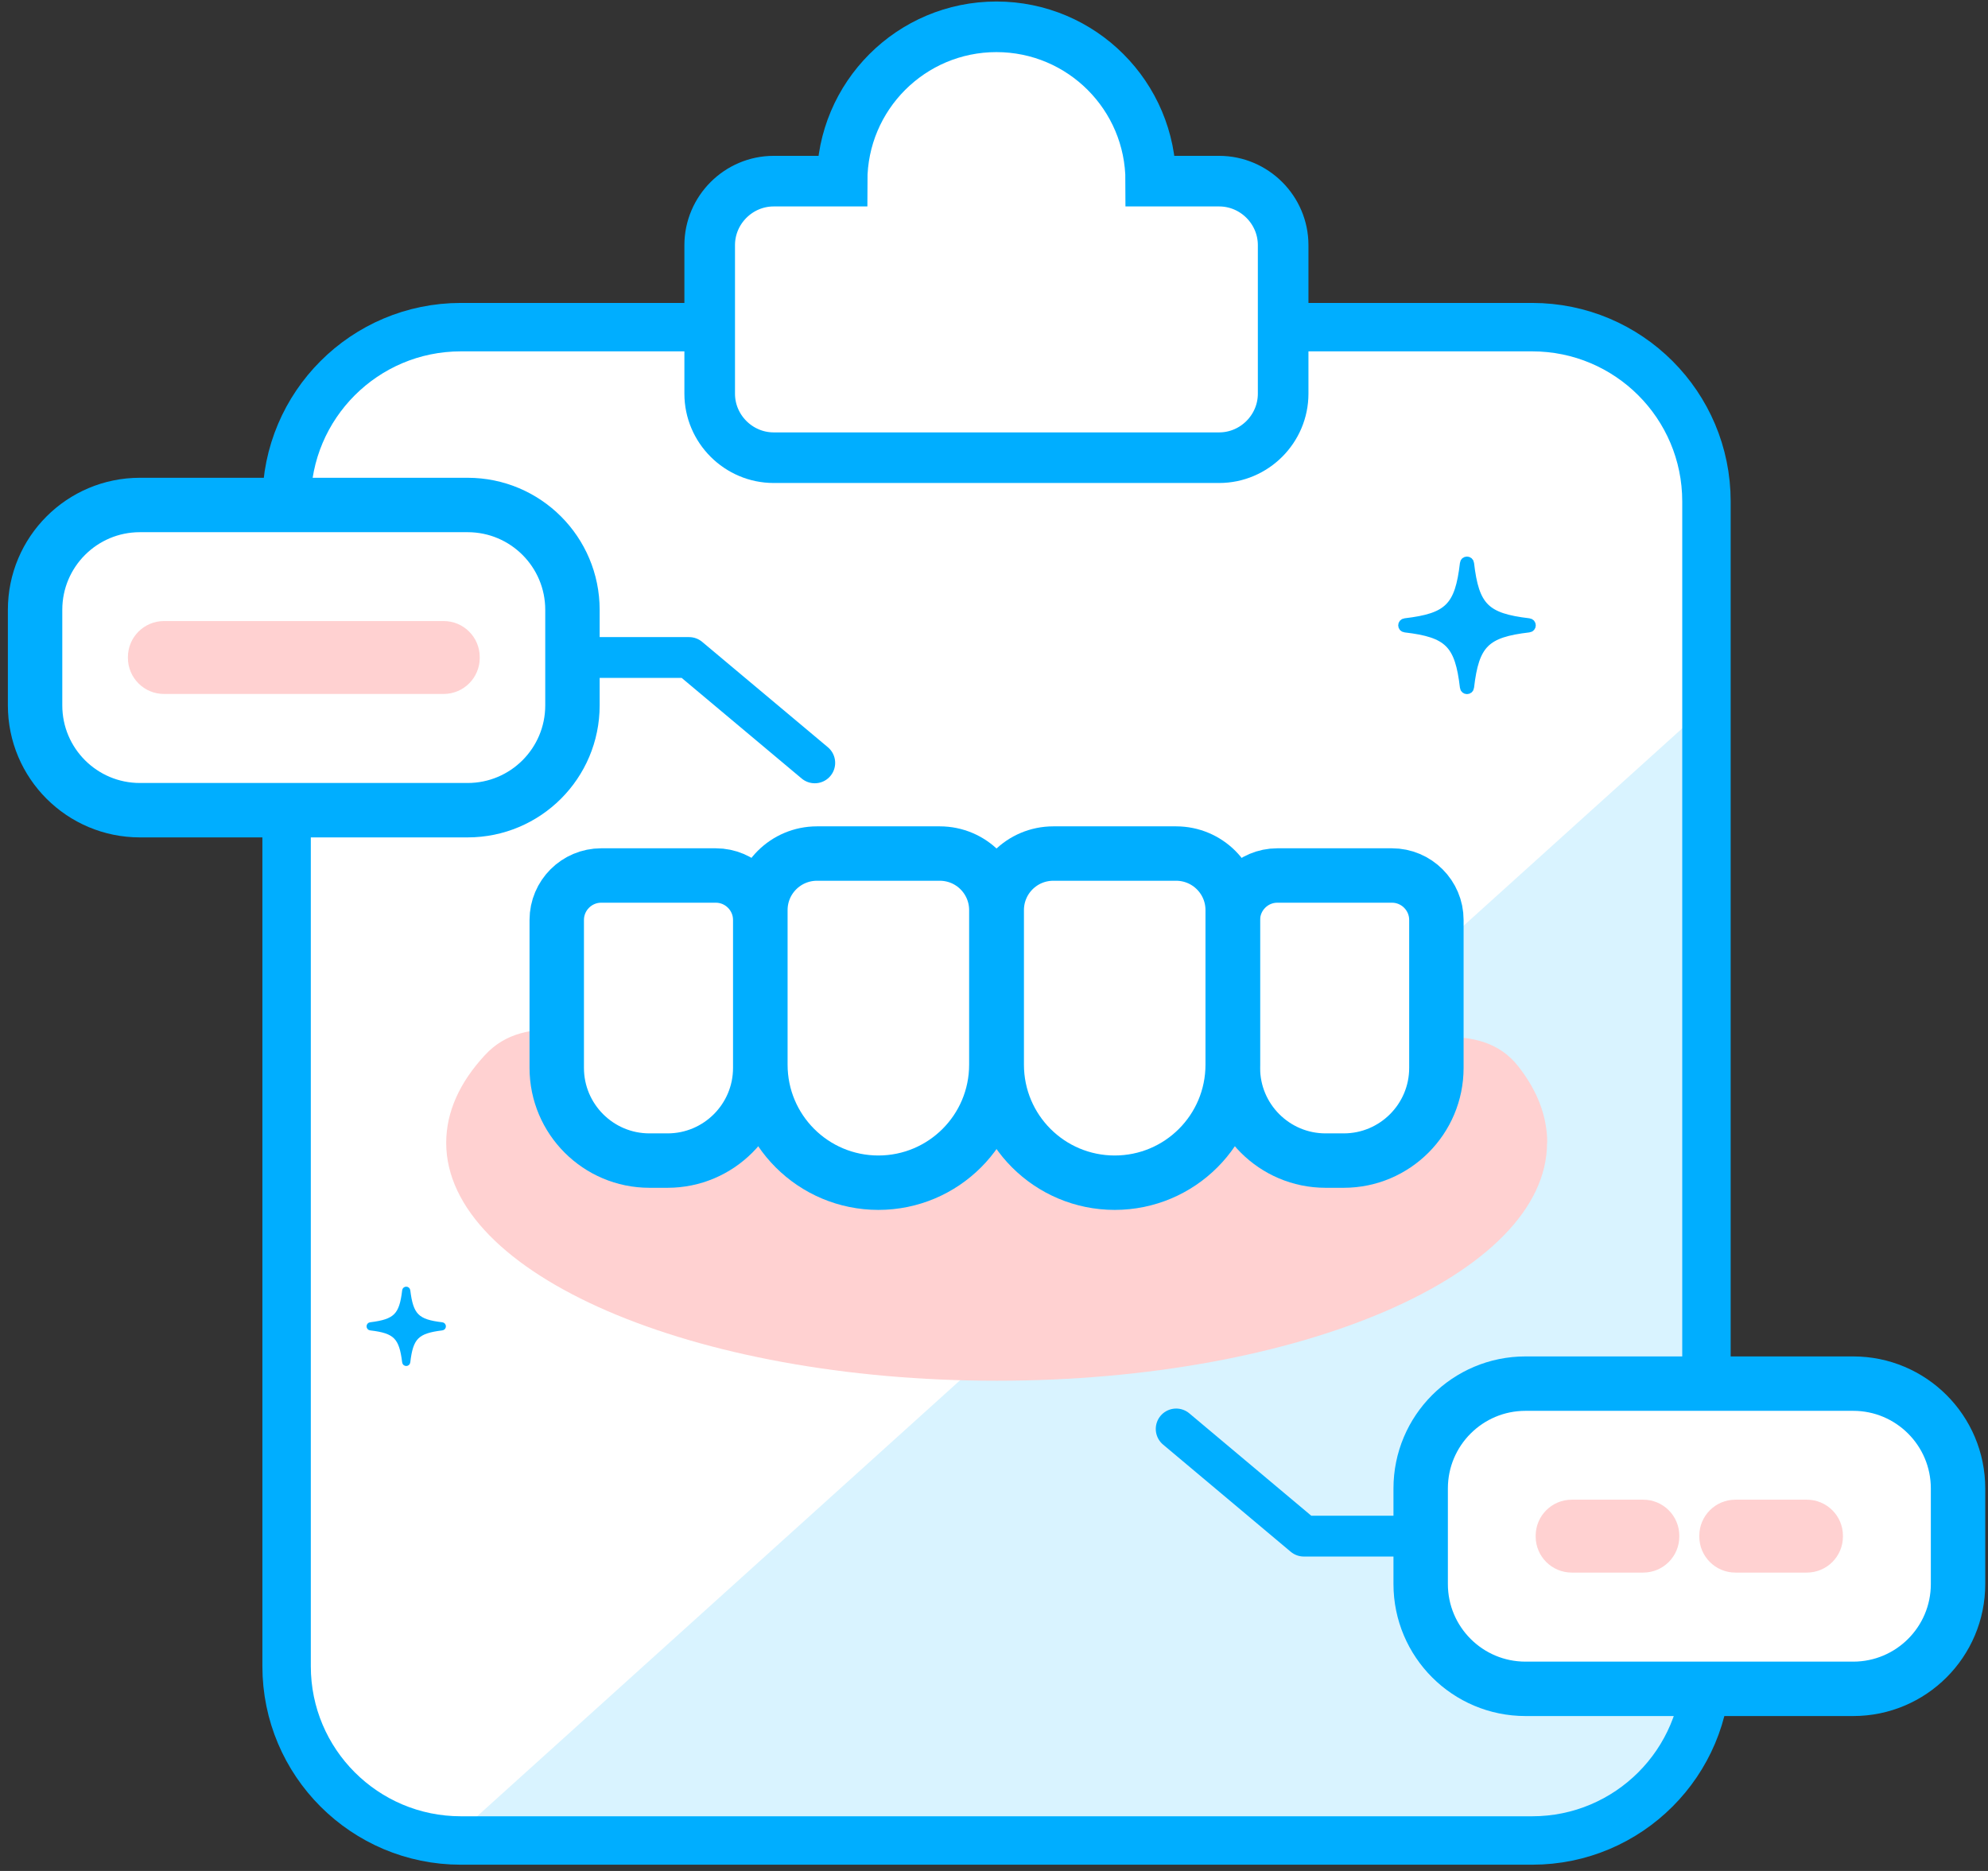
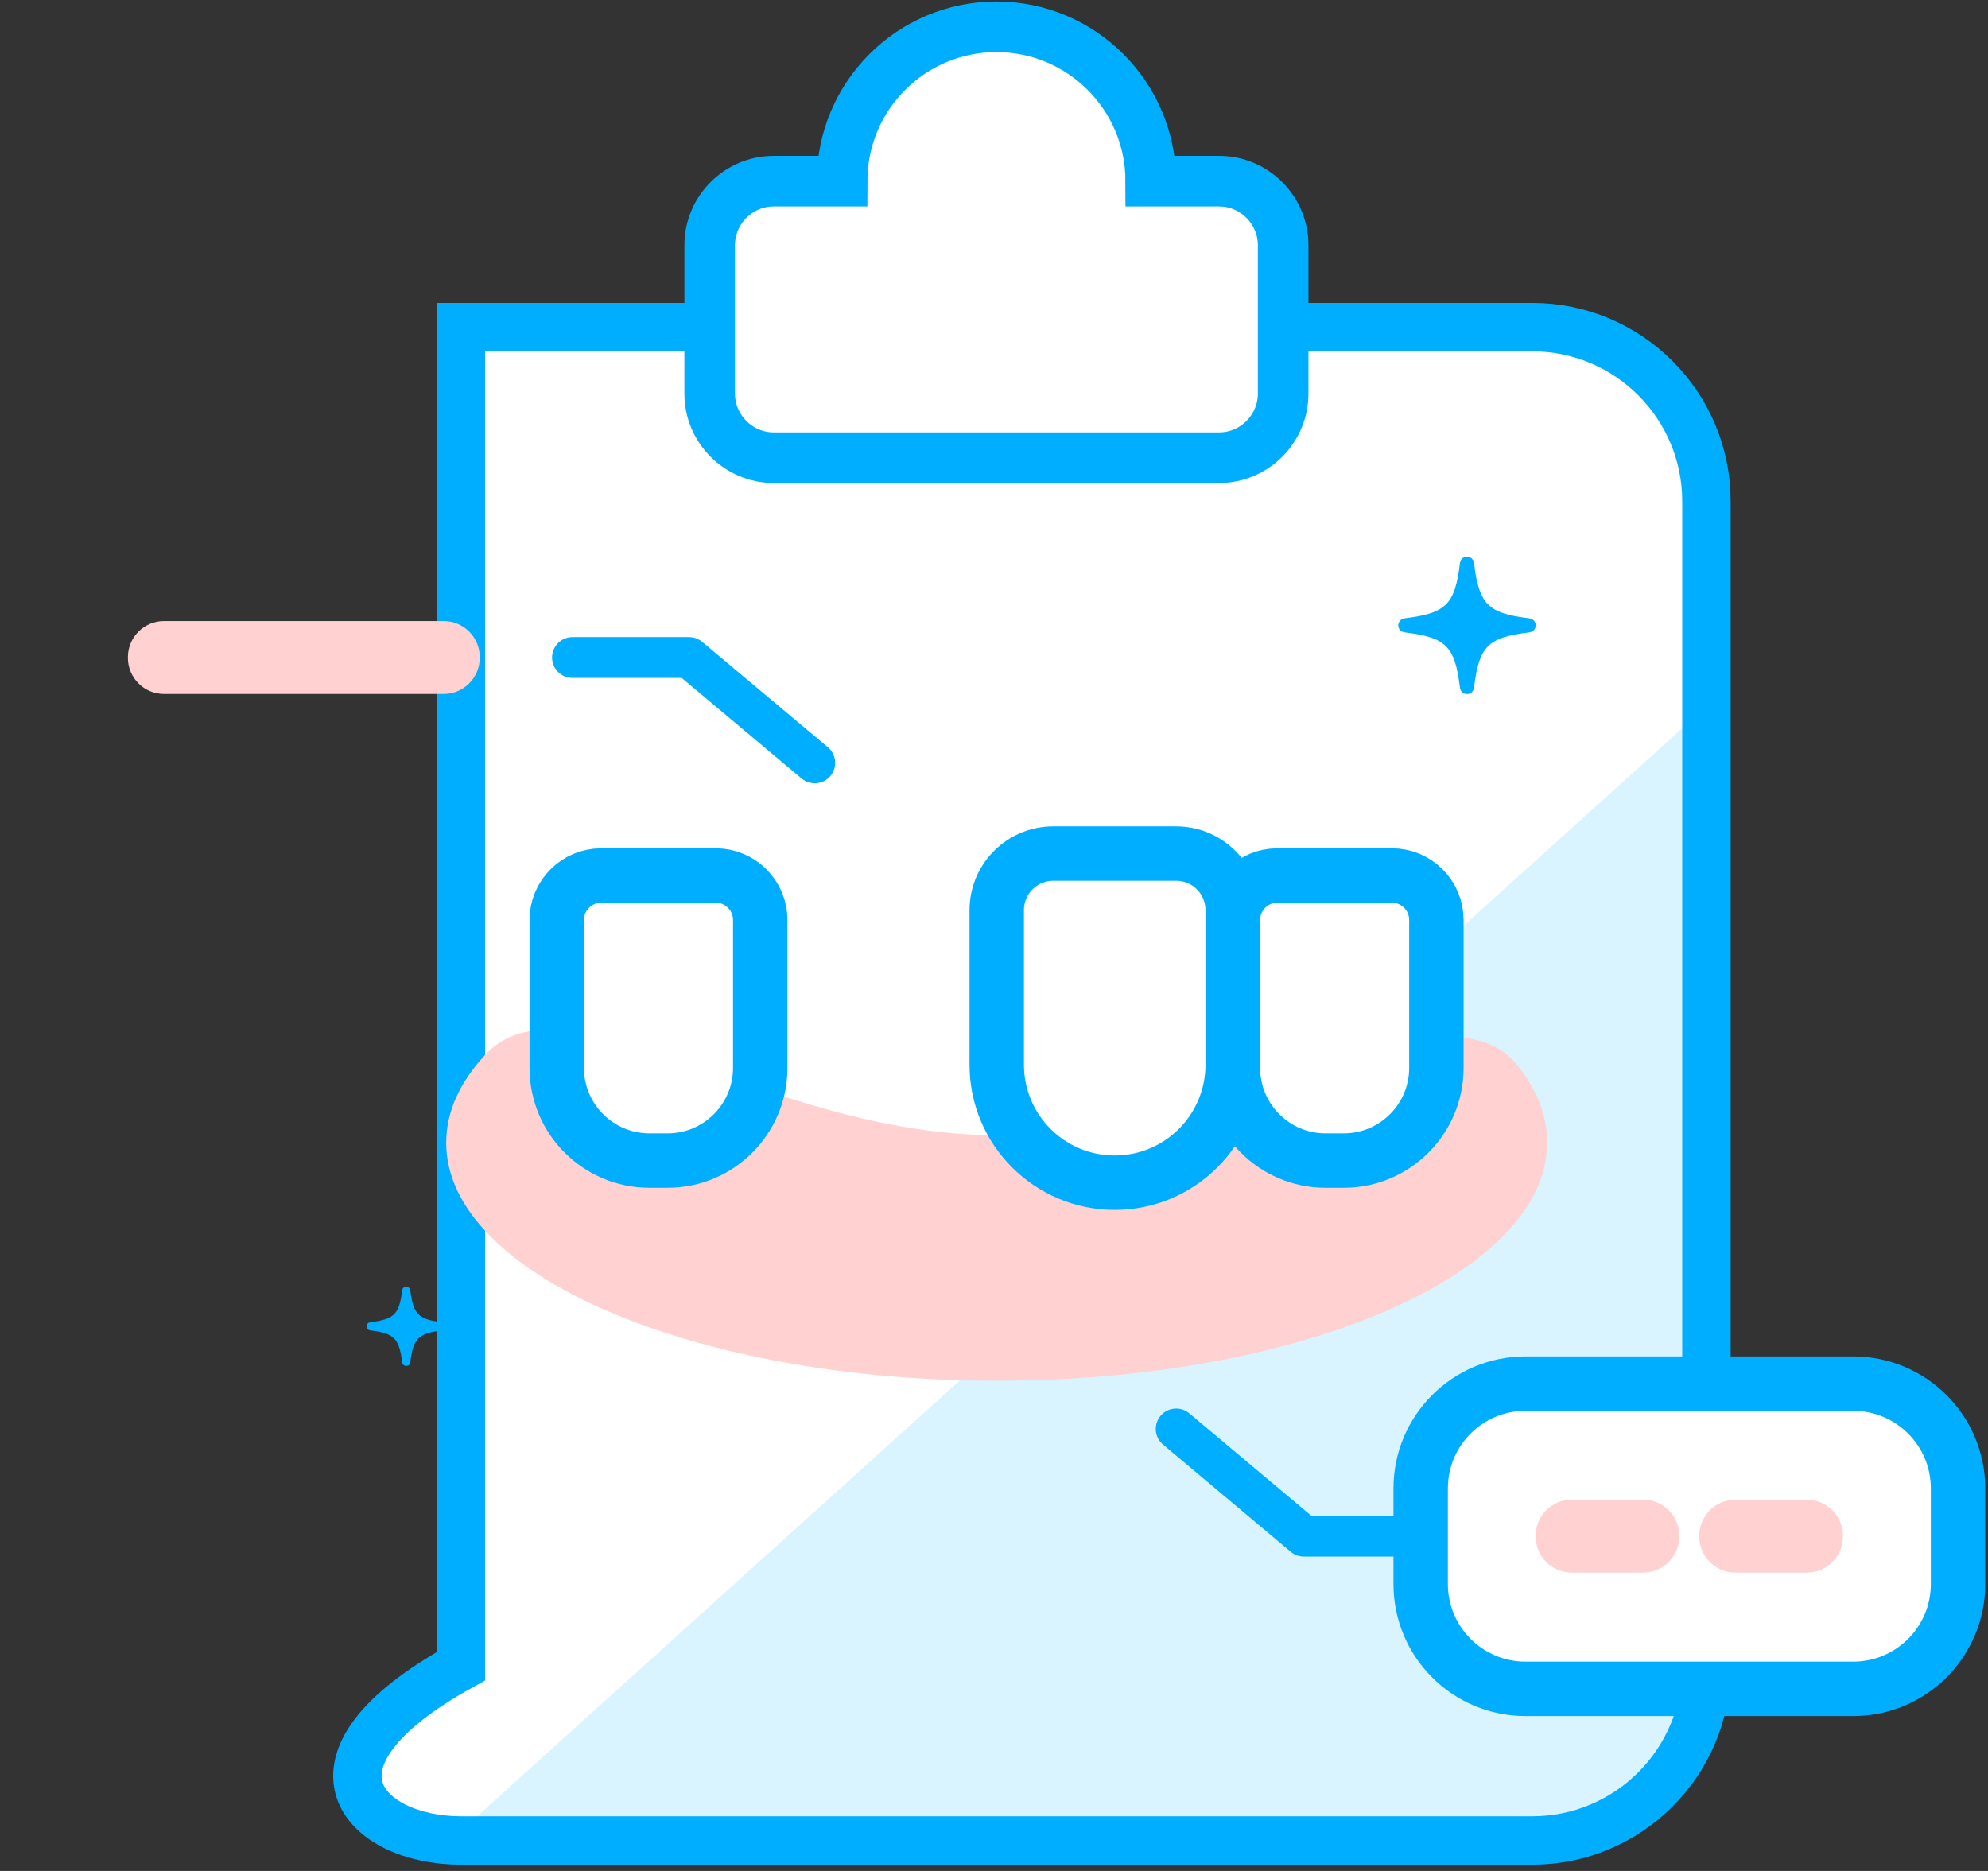
<svg xmlns="http://www.w3.org/2000/svg" width="170" height="160" viewBox="0 0 170 160" fill="none">
  <rect x="0" y="0" width="170" height="160" fill="#333333" stroke="none" />
-   <path d="M131.021 27.977H39.411C31.18 27.977 24.508 34.649 24.508 42.88V142.492C24.508 150.723 31.18 157.395 39.411 157.395H131.021C139.252 157.395 145.924 150.723 145.924 142.492V42.88C145.924 34.649 139.252 27.977 131.021 27.977Z" fill="white" stroke="#00AEFF" stroke-width="4.141" stroke-miterlimit="10" />
+   <path d="M131.021 27.977H39.411V142.492C24.508 150.723 31.18 157.395 39.411 157.395H131.021C139.252 157.395 145.924 150.723 145.924 142.492V42.88C145.924 34.649 139.252 27.977 131.021 27.977Z" fill="white" stroke="#00AEFF" stroke-width="4.141" stroke-miterlimit="10" />
  <path opacity="0.15" d="M38.523 157.379H131.9C139.639 157.379 145.92 151.641 145.92 144.569V60.42" fill="#00AEFF" />
  <path d="M104.251 15.491H98.404C98.404 8.202 92.496 2.293 85.207 2.293C77.918 2.293 72.009 8.202 72.009 15.491H66.162C63.153 15.491 60.688 17.957 60.688 20.965V33.667C60.688 36.675 63.153 39.141 66.162 39.141H104.251C107.26 39.141 109.726 36.675 109.726 33.667V20.965C109.726 17.957 107.26 15.491 104.251 15.491Z" fill="white" stroke="#00AEFF" stroke-width="4.327" stroke-miterlimit="10" />
-   <path d="M39.988 43.185H11.964C7.013 43.185 3 47.199 3 52.15V60.322C3 65.273 7.013 69.286 11.964 69.286H39.988C44.939 69.286 48.952 65.273 48.952 60.322V52.15C48.952 47.199 44.939 43.185 39.988 43.185Z" fill="white" stroke="#00AEFF" stroke-width="4.653" stroke-miterlimit="10" />
  <path d="M48.953 56.228H58.925L69.673 65.239" stroke="#00AEFF" stroke-width="3.489" stroke-linecap="round" stroke-linejoin="round" />
  <path d="M130.45 144.426H158.474C163.424 144.426 167.438 140.412 167.438 135.462V127.289C167.438 122.338 163.424 118.325 158.474 118.325H130.45C125.499 118.325 121.486 122.338 121.486 127.289V135.462C121.486 140.412 125.499 144.426 130.45 144.426Z" fill="white" stroke="#00AEFF" stroke-width="4.653" stroke-miterlimit="10" />
  <path d="M121.468 131.367H111.496L100.578 122.201" stroke="#00AEFF" stroke-width="3.489" stroke-linecap="round" stroke-linejoin="round" />
  <path d="M37.938 53.111H14.024C12.319 53.111 10.938 54.493 10.938 56.197V56.26C10.938 57.964 12.319 59.346 14.024 59.346H37.938C39.642 59.346 41.024 57.964 41.024 56.26V56.197C41.024 54.493 39.642 53.111 37.938 53.111Z" fill="#FFD1D1" />
  <path d="M140.517 128.25H134.407C132.702 128.25 131.32 129.632 131.32 131.336V131.398C131.32 133.103 132.702 134.484 134.407 134.484H140.517C142.221 134.484 143.603 133.103 143.603 131.398V131.336C143.603 129.632 142.221 128.25 140.517 128.25Z" fill="#FFD1D1" />
  <path d="M154.509 128.25H148.399C146.694 128.25 145.312 129.632 145.312 131.336V131.398C145.312 133.103 146.694 134.484 148.399 134.484H154.509C156.214 134.484 157.595 133.103 157.595 131.398V131.336C157.595 129.632 156.214 128.25 154.509 128.25Z" fill="#FFD1D1" />
  <path d="M37.793 113.286C35.653 113.038 35.141 112.51 34.877 110.37C34.862 110.2 34.614 110.2 34.598 110.37C34.35 112.51 33.823 113.022 31.683 113.286C31.512 113.301 31.512 113.549 31.683 113.565C33.823 113.813 34.335 114.34 34.598 116.48C34.614 116.651 34.862 116.651 34.877 116.48C35.126 114.34 35.653 113.829 37.793 113.565C37.964 113.549 37.964 113.301 37.793 113.286Z" fill="#00AEFF" stroke="#00AEFF" stroke-width="0.419" stroke-miterlimit="10" />
  <path d="M130.743 53.238C127.021 52.803 126.121 51.889 125.687 48.182C125.656 47.887 125.237 47.887 125.206 48.182C124.772 51.904 123.857 52.803 120.151 53.238C119.856 53.269 119.856 53.688 120.151 53.718C123.873 54.153 124.772 55.068 125.206 58.774C125.237 59.069 125.656 59.069 125.687 58.774C126.121 55.052 127.036 54.153 130.743 53.718C131.038 53.688 131.038 53.269 130.743 53.238Z" fill="#00AEFF" stroke="#00AEFF" stroke-width="0.729" stroke-miterlimit="10" />
  <path d="M132.293 97.731C132.293 108.975 111.217 118.078 85.225 118.078C59.232 118.078 38.156 108.959 38.156 97.731C38.156 95.079 39.319 92.551 41.46 90.24C48.361 82.703 65.358 97.079 85.24 97.079C105.122 97.079 123.531 83.153 129.827 91.186C131.44 93.233 132.309 95.436 132.309 97.731H132.293Z" fill="#FFD1D1" />
  <path d="M57.101 99.251H55.534C51.161 99.251 47.609 95.699 47.609 91.326V78.671C47.609 76.577 49.315 74.871 51.409 74.871H61.21C63.304 74.871 65.01 76.577 65.01 78.671V91.326C65.01 95.699 61.459 99.251 57.085 99.251H57.101Z" fill="white" stroke="#00AEFF" stroke-width="4.653" stroke-miterlimit="10" />
-   <path d="M75.12 101.142C69.536 101.142 65.023 96.629 65.023 91.046V77.833C65.023 75.15 67.195 72.994 69.862 72.994H80.361C83.044 72.994 85.2 75.165 85.2 77.833V80.283V90.534V91.046C85.2 96.629 80.687 101.142 75.104 101.142H75.12Z" fill="white" stroke="#00AEFF" stroke-width="4.653" stroke-miterlimit="10" />
  <path d="M113.339 99.251H114.905C119.279 99.251 122.83 95.699 122.83 91.326V78.671C122.83 76.577 121.124 74.871 119.031 74.871H109.229C107.136 74.871 105.43 76.577 105.43 78.671V91.326C105.43 95.699 108.981 99.251 113.355 99.251H113.339Z" fill="white" stroke="#00AEFF" stroke-width="4.653" stroke-miterlimit="10" />
  <path d="M95.315 101.142C100.898 101.142 105.411 96.629 105.411 91.046V77.833C105.411 75.15 103.24 72.994 100.572 72.994H90.073C87.39 72.994 85.234 75.165 85.234 77.833V80.283V90.534V91.046C85.234 96.629 89.747 101.142 95.33 101.142H95.315Z" fill="white" stroke="#00AEFF" stroke-width="4.653" stroke-miterlimit="10" />
</svg>